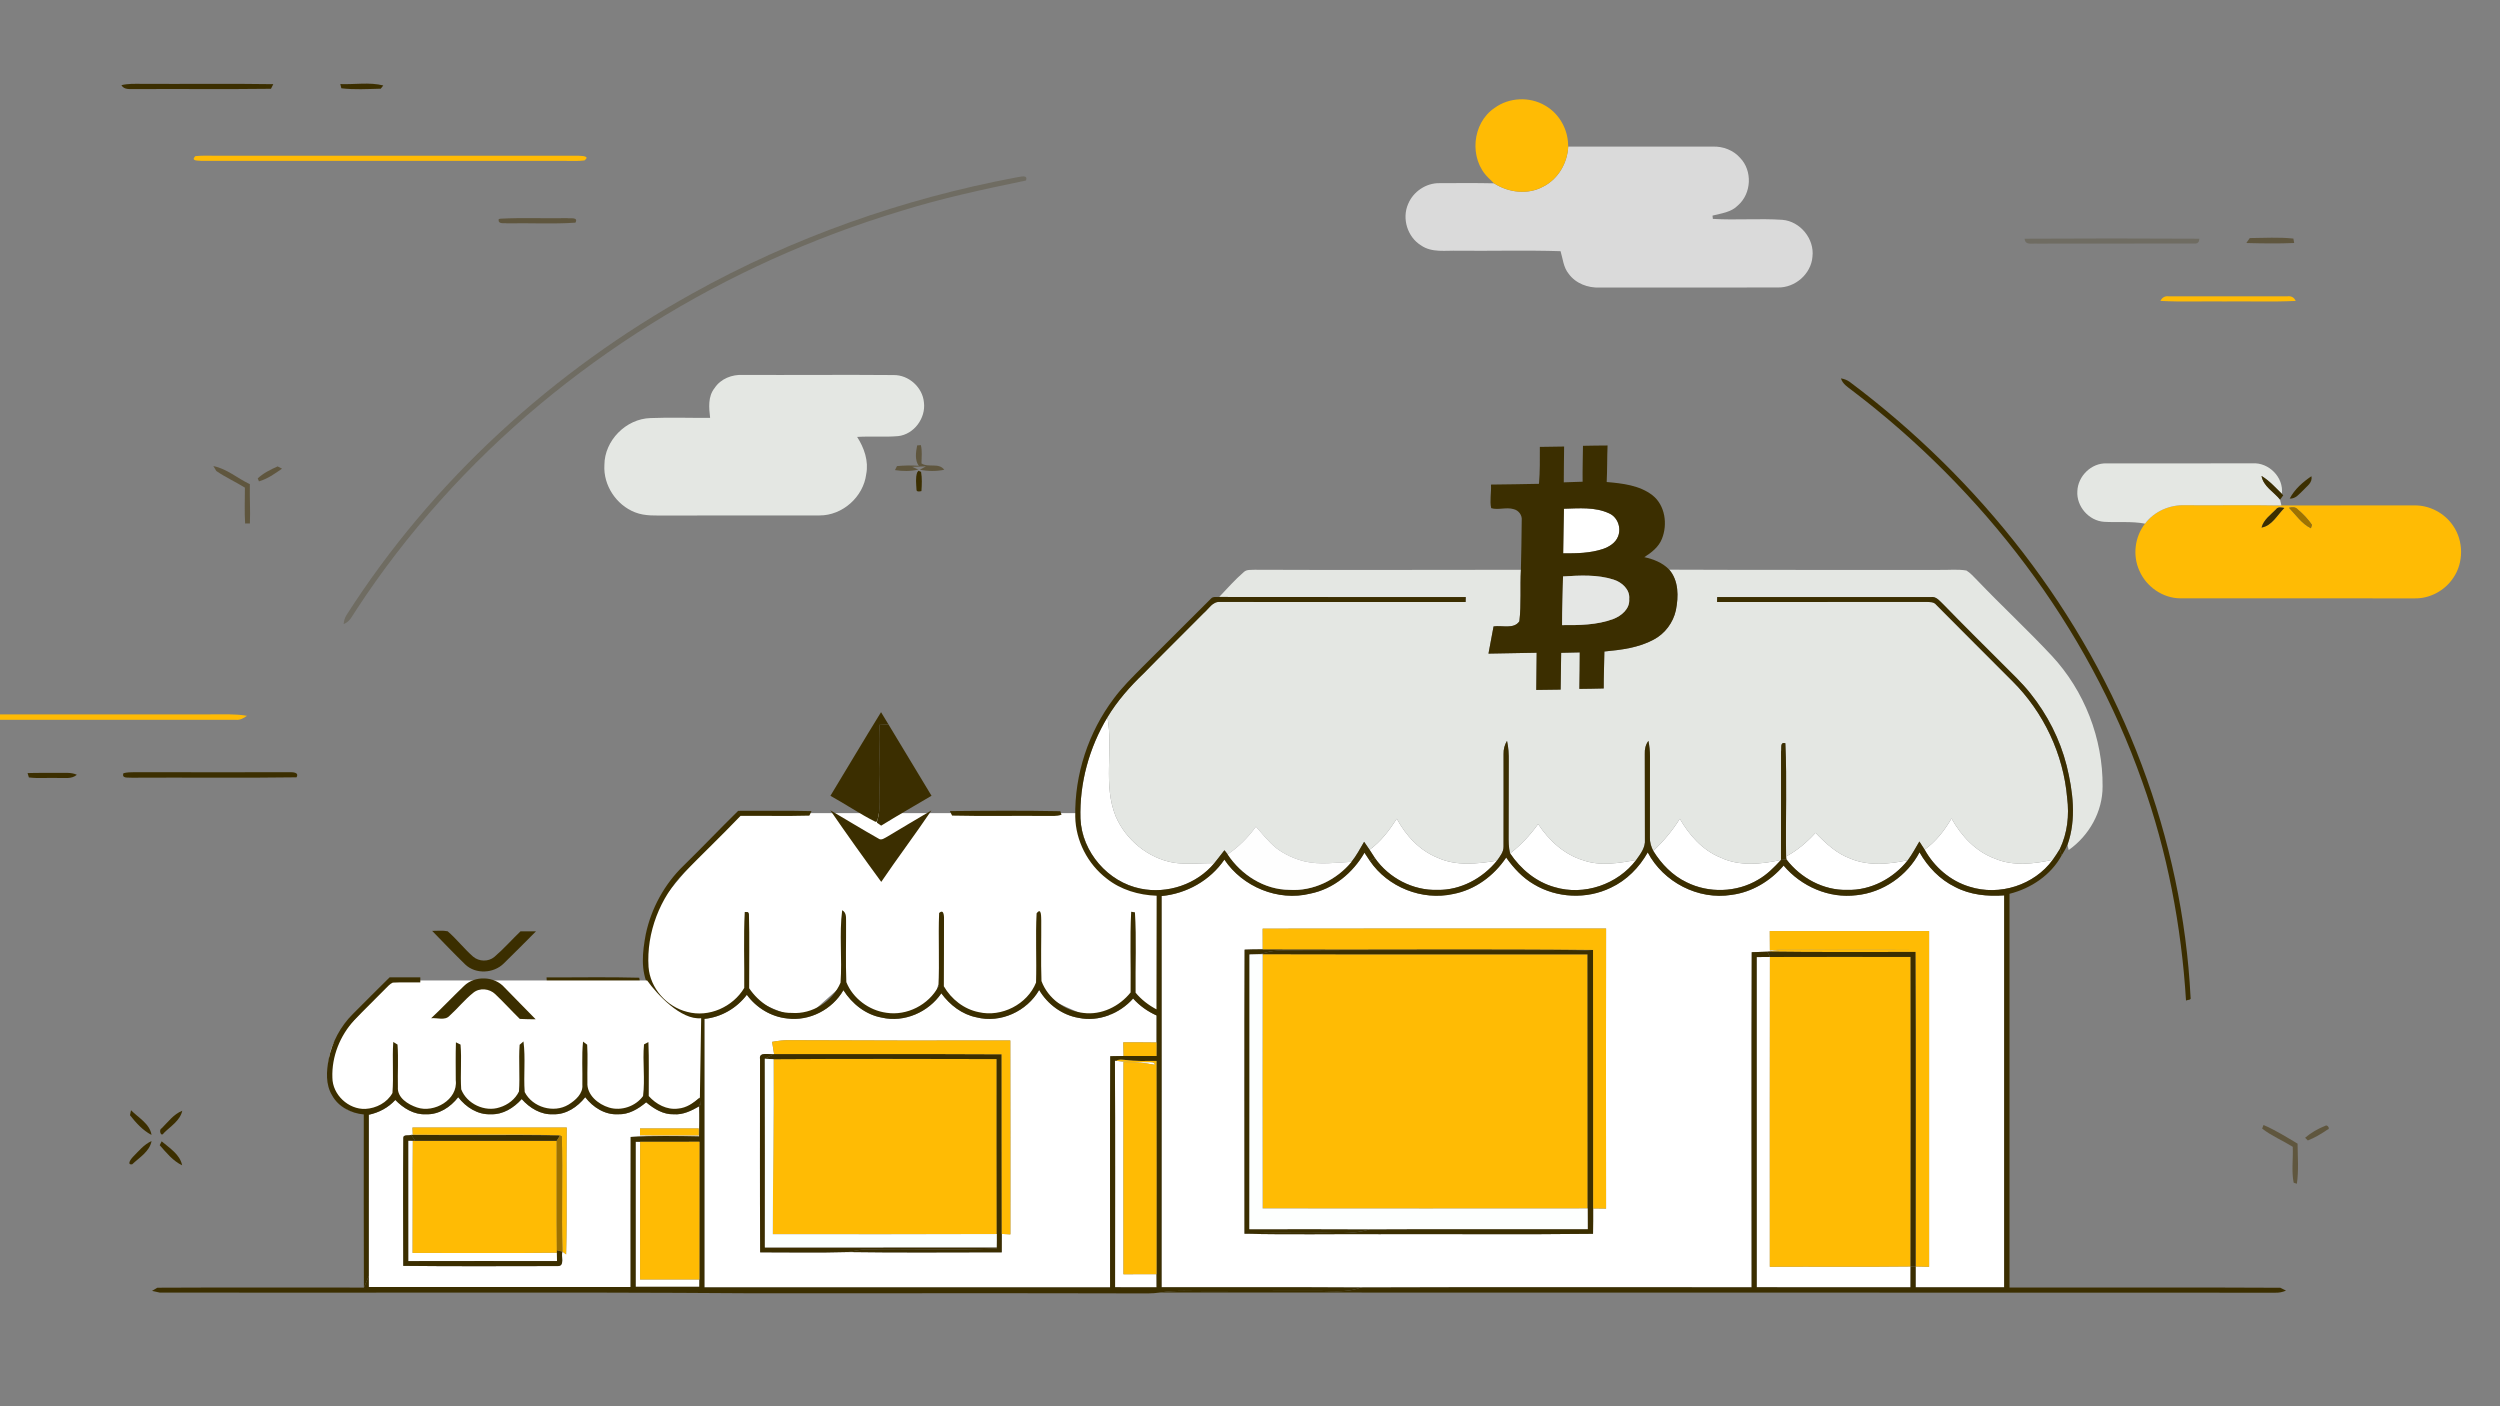
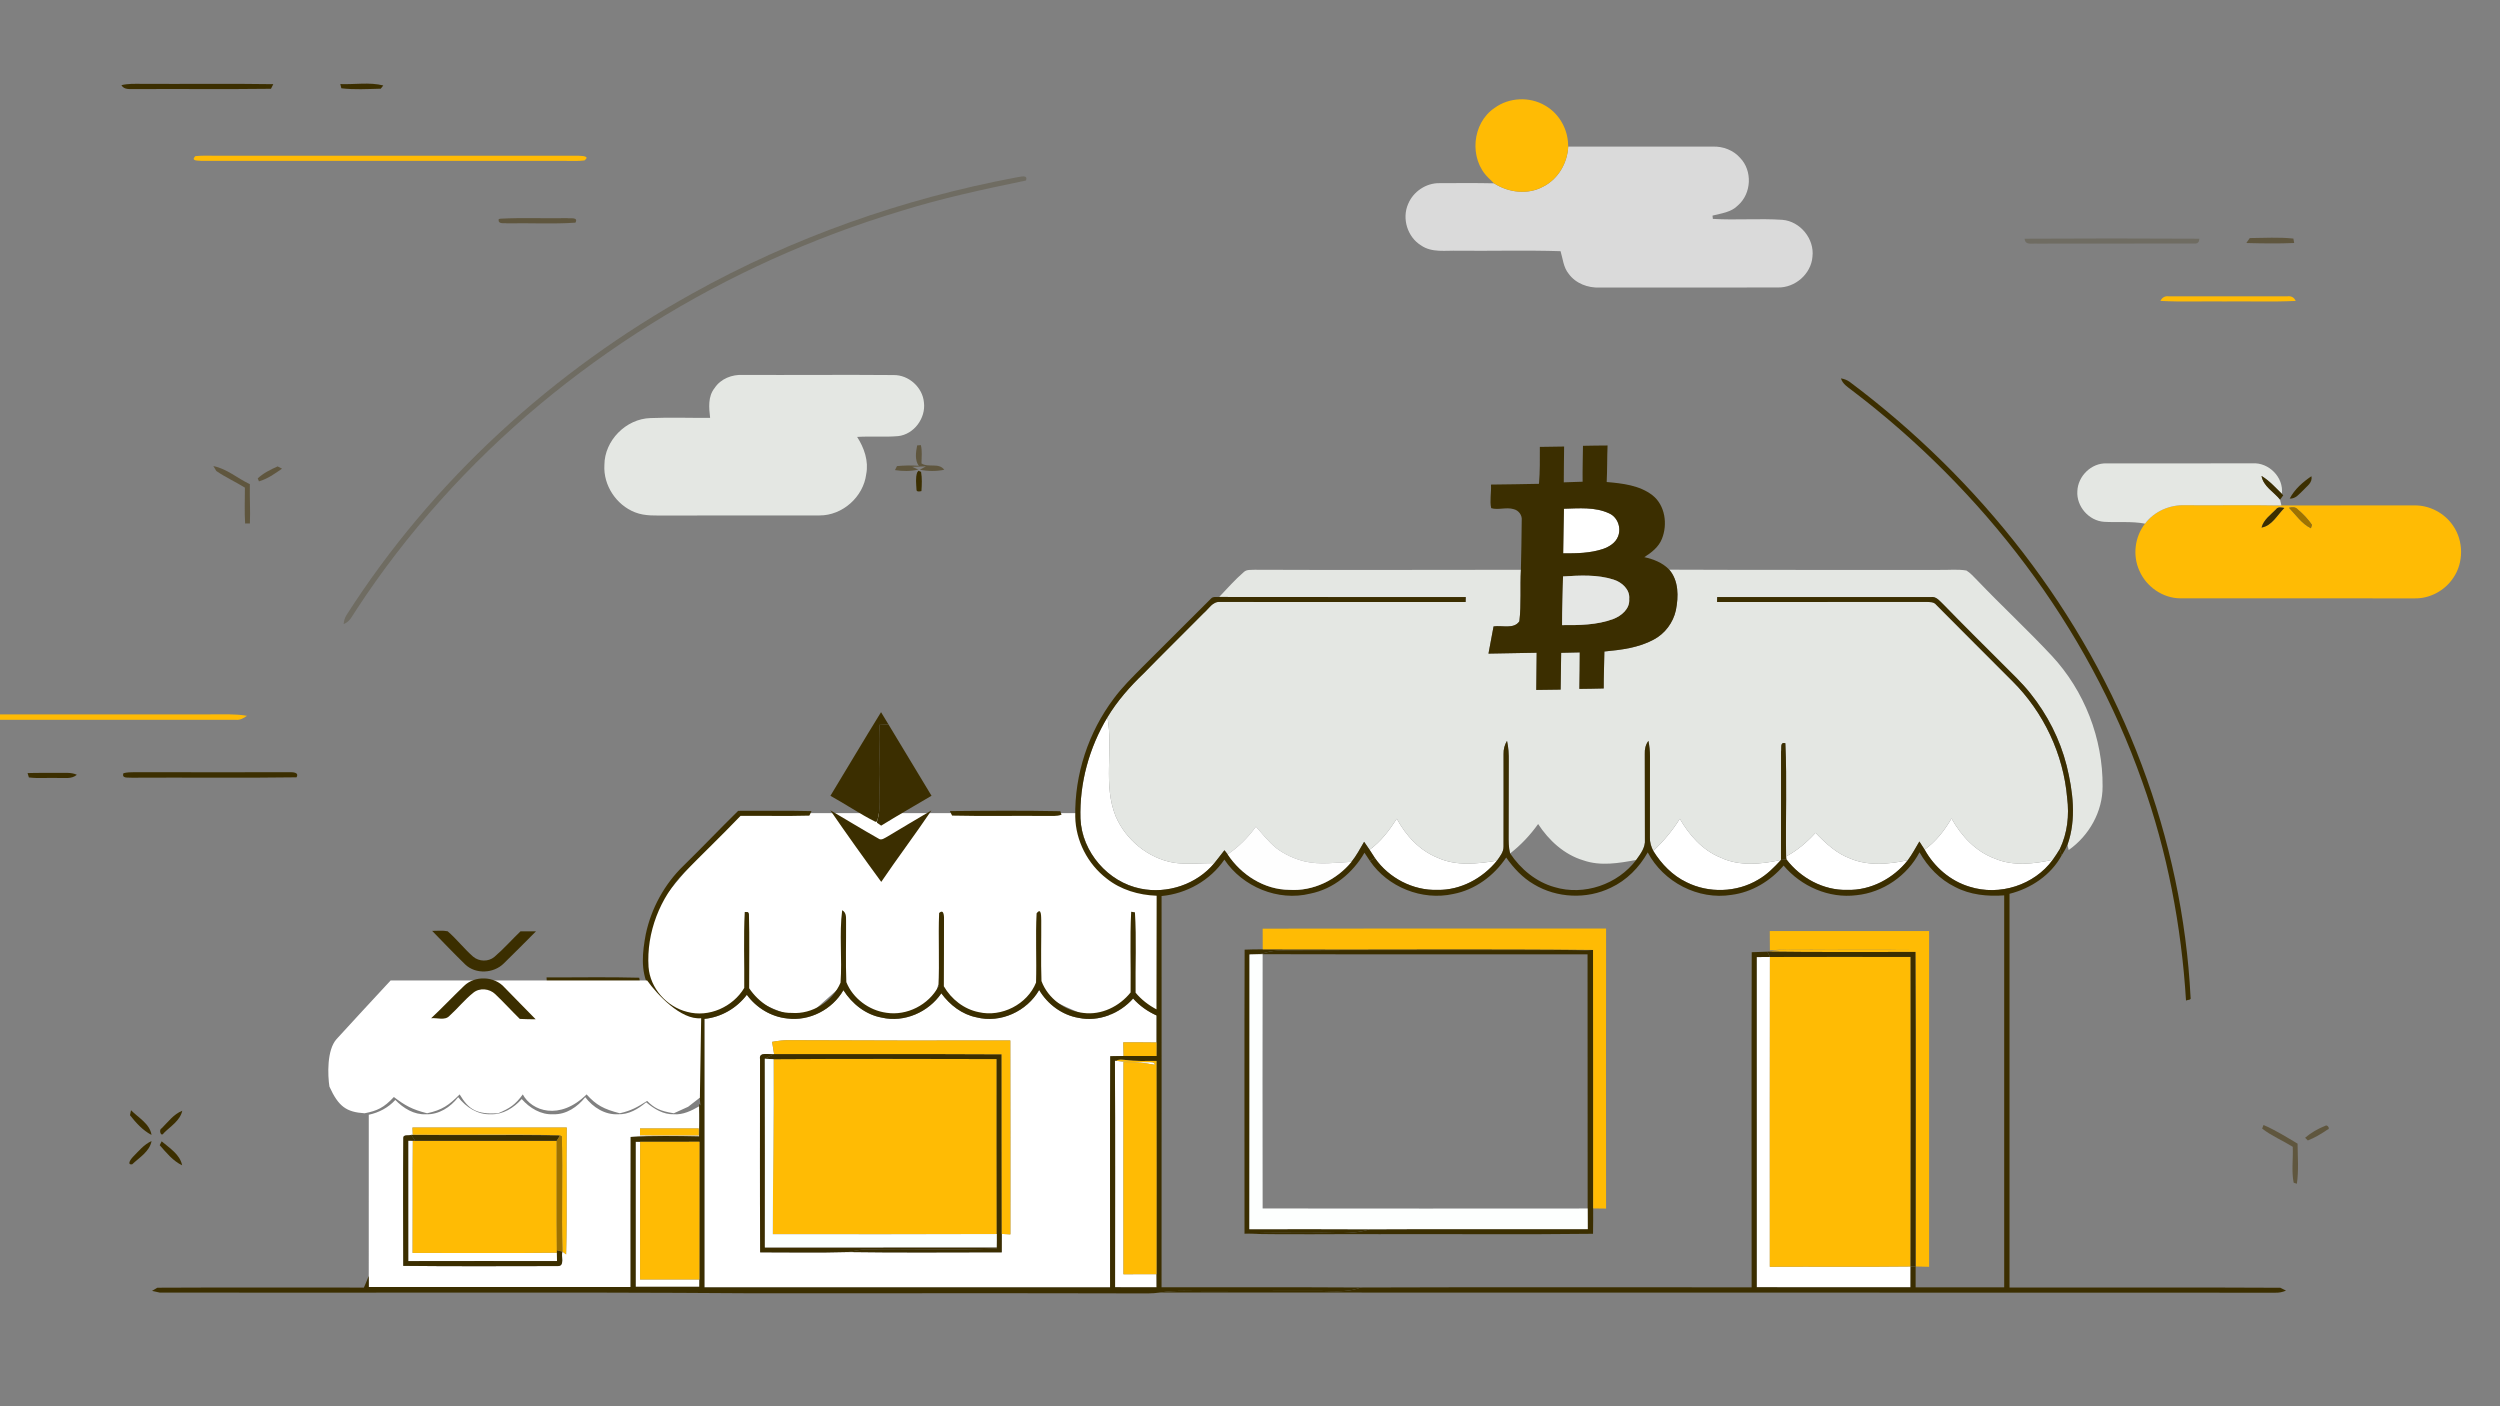
<svg xmlns="http://www.w3.org/2000/svg" width="1920" height="1080" viewBox="0 0 1920 1080" fill="none">
  <rect x="0" y="0" width="1920" height="1080" fill="#808080" stroke="none" />
  <g clip-path="url(#clip0_2738_611)">
    <path d="M1204.39 112.565C1241.46 112.636 1278.52 112.583 1315.61 112.583C1323.36 112.352 1331.22 115.354 1336.39 121.216C1346.06 131.199 1345.17 148.678 1334.72 157.755C1329.56 163.066 1321.97 163.83 1315.2 165.588C1315.27 166.21 1315.41 167.471 1315.48 168.11C1333.24 169.176 1351.09 167.631 1368.85 168.821C1382.6 169.958 1393.65 183.529 1391.96 197.224C1390.92 210.405 1378.63 221.062 1365.48 220.778C1319.84 220.92 1274.19 220.778 1228.53 220.849C1219.52 221.205 1210.12 217.723 1204.73 210.245C1200.69 205.324 1200.28 198.77 1198.51 192.908C1172.36 192.073 1146.13 192.801 1119.95 192.57C1110.4 192.233 1099.75 194.293 1091.4 188.485C1080.92 182.072 1076.52 167.826 1081.46 156.618C1085.39 147.114 1095.25 140.471 1105.6 140.666C1119.52 140.631 1133.46 140.471 1147.38 140.791C1158.47 147.914 1173.28 149.814 1185.12 143.349C1196.62 137.593 1203.79 125.248 1204.39 112.565Z" fill="#DADADA" />
    <path d="M1201.1 390.701C1212.62 390.416 1224.87 389.209 1235.64 394.182C1242.33 397.024 1245.32 405.338 1242.68 411.963C1240.8 416.901 1235.98 419.886 1231.2 421.573C1221.35 424.877 1210.81 425.037 1200.52 424.966C1200.78 413.544 1200.78 402.122 1201.1 390.701Z" fill="white" />
    <path d="M850.507 550.889C855.058 576.059 846.969 602.846 856.907 627.075C864.783 645.193 881.903 659.209 901.476 662.584C911.805 664.058 922.258 662.814 932.64 662.85C919.183 679.121 896.623 686.724 876 682.478C850.863 677.469 830.916 654.324 829.796 628.709C828.978 601.496 836.463 574.176 850.507 550.889Z" fill="white" />
    <path d="M1051.84 652.618C1060.52 646.33 1066.99 637.733 1072.73 628.798C1079.73 641.783 1090.24 653.24 1104.18 658.782C1118.52 665.319 1134.63 663.472 1149.69 660.985C1138.63 674.591 1121.69 683.775 1103.93 683.437C1085.17 684.006 1066.63 674.325 1055.96 658.995C1054.52 656.899 1053.19 654.732 1051.84 652.618Z" fill="white" />
    <path d="M1269.76 653.56C1277.49 646.153 1284.45 637.946 1290.1 628.833C1297.39 641.481 1307.56 653.009 1321.37 658.605C1335.93 665.479 1352.53 663.791 1367.79 660.434C1362.49 666.172 1356.94 671.838 1350.08 675.693C1333.67 685.445 1312.29 686.084 1295.25 677.558C1284.5 672.424 1275.98 663.578 1269.76 653.56Z" fill="white" />
    <path d="M1478.12 652.512C1486.85 646.312 1493.41 637.768 1498.76 628.585C1506.28 642.102 1517.44 654.11 1532.29 659.493C1546.38 665.425 1561.99 663.507 1576.5 660.327C1562.29 679.796 1535.59 688.304 1512.66 681.004C1497.89 676.616 1485.55 665.887 1478.12 652.512Z" fill="white" />
-     <path d="M1159.8 655.425C1168.04 648.995 1175.24 641.356 1181.28 632.848C1189.56 645.495 1201.33 656.366 1216.09 660.772C1229.24 665.354 1243.29 662.903 1256.6 660.434C1242.38 679.281 1216.53 688.127 1193.83 681.288C1179.68 677.327 1167.89 667.486 1159.8 655.425Z" fill="white" />
    <path d="M1394.33 639.598C1402.15 647.751 1410.68 655.727 1421.55 659.582C1435.45 665.248 1450.88 663.703 1465.21 660.63C1454.13 674.663 1436.73 683.953 1418.65 683.438C1400.41 683.899 1382.84 674.307 1371.93 659.955C1371.88 659.404 1371.79 658.303 1371.73 657.752C1380.34 653.151 1387.8 646.81 1394.33 639.598Z" fill="white" />
-     <path d="M1047.91 654.874C1049.28 656.97 1050.63 659.084 1052.07 661.162C1065.83 681.377 1092.2 691.91 1116.12 686.581C1132.85 683.384 1147.38 672.637 1156.75 658.587C1162.45 666.705 1169.39 674.147 1178.04 679.174C1195.68 689.779 1218.6 690.791 1237.1 681.768C1249.23 676.137 1258.95 666.225 1265.46 654.643C1277.48 677.469 1304.21 691.395 1329.83 687.256C1345.48 685.249 1359.66 676.634 1369.83 664.768C1383.36 680.826 1404.73 690.17 1425.76 687.523C1446.1 685.462 1464.73 672.602 1474.19 654.572C1480.55 665.799 1489.85 675.515 1501.55 681.217C1513.08 687.292 1526.38 688.589 1539.22 687.647C1539.15 787.991 1539.15 888.318 1539.22 988.662C1516.55 988.644 1493.87 988.626 1471.2 988.662C1471.2 983.315 1471.2 977.986 1471.2 972.657C1474.61 972.728 1478.08 972.817 1481.55 972.906C1481.51 886.968 1481.53 801.012 1481.55 715.074C1440.75 715.074 1399.96 715.056 1359.18 715.074C1359.2 720.012 1359.22 724.932 1359.27 729.87C1366.61 729.337 1373.97 728.858 1381.35 729C1410.36 729.337 1439.38 728.876 1468.39 729.178C1444.12 729.302 1419.86 729.266 1395.59 729.266C1383.16 729.355 1370.6 728.272 1358.35 730.829L1357.42 730.883C1353.39 731.06 1349.35 731.131 1345.33 731.291C1345.08 817.087 1345.24 902.866 1345.26 988.662C1245.17 988.715 1145.08 988.431 1045.01 988.804C994.027 988.449 943.058 988.768 892.071 988.644C892.053 888.478 892.178 788.329 892.089 688.162C911.307 686.333 929.404 676.208 940.32 660.185C954.347 681.11 981.582 692.443 1006.22 686.315C1024.04 682.78 1039.02 670.435 1047.91 654.874ZM969.724 713.208C969.707 718.502 969.689 723.795 969.778 729.089C965.138 729.071 960.498 729.142 955.876 729.337C955.627 802.06 955.787 874.782 955.787 947.504C990.347 948.322 1024.94 947.629 1059.5 947.842C1114.15 947.647 1168.82 948.215 1223.45 947.558C1223.59 941.056 1223.54 934.573 1223.56 928.072C1226.84 928.107 1230.13 928.143 1233.46 928.196C1233.4 856.504 1233.35 784.812 1233.48 713.12C1145.56 713.084 1057.64 713.049 969.724 713.208Z" fill="white" />
-     <path d="M1349.12 735.022C1352.48 734.986 1355.88 734.968 1359.29 734.968C1359.13 814.263 1359.24 893.575 1359.22 972.888C1395.25 972.675 1431.29 973.101 1467.33 972.657C1467.27 977.986 1467.25 983.315 1467.29 988.662C1427.89 988.608 1388.52 988.662 1349.14 988.644C1349.07 904.091 1349.12 819.556 1349.12 735.022Z" fill="white" />
+     <path d="M1349.12 735.022C1352.48 734.986 1355.88 734.968 1359.29 734.968C1359.13 814.263 1359.24 893.575 1359.22 972.888C1395.25 972.675 1431.29 973.101 1467.33 972.657C1467.27 977.986 1467.25 983.315 1467.29 988.662C1427.89 988.608 1388.52 988.662 1349.14 988.644C1349.07 904.091 1349.12 819.556 1349.12 735.022" fill="white" />
    <path d="M647.733 760.458C654.382 770.903 664.835 779.305 677.244 781.526C694.471 785.54 713.102 777.333 722.933 762.874C729.511 771.827 738.862 779.128 749.955 781.312C768.391 786.073 788.729 776.658 798.08 760.299C804.551 771.312 815.698 779.589 828.409 781.721C843.769 784.954 859.982 778.435 870.24 766.853C875.235 772.466 881.422 776.818 888.266 779.891C888.213 786.801 888.213 793.711 888.249 800.621C879.733 800.514 871.2 800.497 862.684 800.532C862.738 803.996 862.826 807.495 862.915 810.977C859.484 811.012 856.089 811.066 852.693 811.172C852.32 870.341 852.604 929.528 852.551 988.715C748.693 988.679 644.835 988.662 540.978 988.697C540.995 919.972 540.995 851.228 540.978 782.503C553.92 781.206 565.778 774.296 573.582 763.993C580.853 773.976 592.266 780.939 604.622 782.183C621.689 784.421 639.253 775.326 647.733 760.458ZM592.978 800.141C593.458 803.268 593.973 806.394 594.489 809.538C590.951 810.178 582.578 807.353 583.715 813.517C583.715 862.934 583.502 912.369 583.822 961.786C606.293 961.751 628.818 962.23 651.271 961.573C690.595 962.159 729.973 961.768 769.315 961.768C769.369 957.043 769.386 952.354 769.351 947.647C771.555 947.753 773.76 947.86 775.982 948.002C775.946 898.372 776.071 848.724 775.911 799.093C719.378 799.182 662.844 799.129 606.311 798.862C601.831 798.756 597.369 799.378 592.978 800.141Z" fill="white" />
    <path d="M857.351 814.689C865.511 815.915 873.813 815.755 882.062 815.737C883.502 815.844 887.164 815.293 886.827 817.745C878.933 816.217 870.88 815.631 862.844 815.666C862.756 869.986 862.791 924.306 862.809 978.626C871.289 978.59 879.751 978.59 888.231 978.572C888.213 981.93 888.231 985.287 888.267 988.662C877.635 988.644 867.004 988.644 856.373 988.644C856.355 930.594 856.569 872.562 856.267 814.53L857.351 814.689Z" fill="white" />
    <path d="M327.129 855.758C337.085 856.149 346.009 850.269 351.894 842.631C357.849 850.322 366.845 856.22 376.907 855.74C386.276 856.149 394.631 850.802 400.676 844.07C406.774 850.962 415.36 856.255 424.871 855.758C434.791 856.095 443.52 850.162 449.458 842.649C455.414 850.429 464.551 856.291 474.667 855.758C482.88 856.078 490.187 851.672 496.249 846.557C502.223 851.548 509.298 856.007 517.405 855.758C524.48 856.309 531.022 853.058 536.978 849.63C537.209 857.339 537.067 865.066 536.925 872.793C519.414 872.42 501.867 872.135 484.374 873.184C484.196 911.587 484.374 950.009 484.303 988.431C417.263 988.378 350.24 988.378 283.2 988.431C283.2 985.607 283.183 982.764 283.2 979.958C283.271 938.676 283.254 897.395 283.218 856.131C291.022 854.479 298.205 850.695 303.591 844.762C309.76 851.122 317.956 856.22 327.129 855.758ZM316.783 865.972C316.836 867.322 316.96 870.039 317.014 871.407C354.24 871.887 391.52 870.821 428.729 871.905C391.094 871.389 353.44 872.029 315.805 871.585C313.991 872.455 309.582 871.052 309.778 873.912C309.511 906.649 309.6 939.422 309.725 972.178C349.369 972.639 389.031 972.355 428.676 972.337C433.903 972.142 430.702 964.486 431.947 961.235C432.658 961.768 434.08 962.834 434.791 963.367C435.645 930.914 434.774 898.425 435.254 865.972C395.751 865.918 356.267 865.936 316.783 865.972ZM491.52 866.682C491.52 867.979 491.538 870.572 491.538 871.869C506.596 872.135 521.636 871.94 536.694 872.011C536.694 870.679 536.676 867.997 536.658 866.664C521.618 866.718 506.56 866.682 491.52 866.682Z" fill="white" />
    <path d="M313.511 876.008C314.4 876.026 316.178 876.061 317.049 876.079C316.818 904.802 317.085 933.525 316.889 962.248C353.831 962.212 390.774 962.55 427.698 962.088C427.734 964.22 427.751 966.369 427.787 968.518C389.707 968.429 351.609 968.465 313.529 968.536C313.493 937.681 313.511 906.845 313.511 876.008Z" fill="white" />
    <path d="M488.16 876.825C489.031 876.825 490.756 876.86 491.627 876.878C491.52 912.12 491.627 947.362 491.574 982.622C506.774 982.587 521.973 982.605 537.156 982.622C537.156 984.026 537.12 986.85 537.102 988.253C520.782 988.253 504.48 988.235 488.178 988.253C488.178 951.11 488.231 913.968 488.16 876.825Z" fill="white" />
    <path d="M93.227 65.404C98.222 64.178 103.378 64.374 108.48 64.391C142.275 64.605 176.089 64.107 209.884 64.64C209.44 65.528 208.551 67.305 208.107 68.193C173.155 68.655 138.151 68.193 103.182 68.424C99.68 68.264 95.413 69.152 93.227 65.404Z" fill="#3B2E00" />
    <path d="M197.938 367.413C202.293 363.31 207.822 360.61 213.226 358.194C214.062 358.62 215.751 359.509 216.586 359.935C211.075 363.79 205.422 367.822 198.88 369.687L197.938 367.413Z" fill="#5F563E" />
    <path d="M1737.32 866.753C1737.58 866.078 1738.12 864.711 1738.36 864.018C1747.52 867.89 1756 873.255 1764.53 878.317C1764.66 888.549 1765.48 898.976 1764 909.136L1761.53 908.319C1759.75 899.331 1761.24 889.881 1760.82 880.733C1753.08 875.901 1744.5 872.367 1737.32 866.753Z" fill="#5F563E" />
    <path d="M261.352 64.569C272.285 65.013 283.734 62.935 294.365 65.635C293.885 66.257 292.907 67.5 292.427 68.122C282.383 68.353 272.125 69.01 262.152 67.802C261.956 67.003 261.547 65.386 261.352 64.569Z" fill="#3B2E00" />
    <path d="M1147.84 82.901C1158.92 74.747 1174.77 74.037 1186.6 81.036C1196.55 86.649 1203.16 97.395 1204.16 108.728C1204.23 109.688 1204.34 111.606 1204.39 112.565C1203.79 125.248 1196.62 137.593 1185.12 143.349C1173.28 149.815 1158.47 147.914 1147.38 140.791C1145.88 139.405 1144.43 137.984 1143.04 136.528C1128.05 121.926 1130.44 94.553 1147.84 82.901Z" fill="#FFBB04" />
    <path d="M149.991 119.919C155.698 119.262 161.458 119.688 167.182 119.617C259.644 119.617 352.089 119.599 444.551 119.617C447.129 119.813 453.351 119.741 448.906 123.223C443.875 123.898 438.791 123.489 433.742 123.561C340.675 123.525 247.591 123.596 154.506 123.525C151.875 123.276 146.329 123.756 149.991 119.919Z" fill="#FFBB04" />
    <path d="M1647.4 402.158C1654.52 392.637 1666.56 387.503 1678.35 388.001C1702.95 388.214 1727.54 387.716 1752.12 388.196C1786.2 388.125 1820.28 388.09 1854.36 388.143C1866.01 388.018 1877.46 394.076 1883.96 403.739C1892.07 415.391 1892.2 432.018 1884.16 443.742C1877.67 453.6 1866.04 459.87 1854.2 459.551C1794.31 459.497 1734.4 459.568 1674.51 459.515C1661 459.462 1648.27 450.545 1643 438.217C1637.74 426.582 1639.48 412.194 1647.4 402.158ZM1747.98 391.198C1743.86 395.408 1738.42 399.174 1736.87 405.16C1744.84 403.863 1749.01 395.372 1754.4 390.115C1752.12 389.795 1749.53 388.942 1747.98 391.198ZM1757.97 389.972C1763.22 395.515 1767.77 402.229 1774.77 405.728L1775.61 403.099C1772.62 398.623 1768.8 394.733 1764.73 391.251C1762.99 389.191 1760.3 389.404 1757.97 389.972Z" fill="#FFBB04" />
-     <path d="M969.707 732.819C1052.89 733.05 1136.05 732.801 1219.24 732.926C1219.34 797.992 1219.24 863.059 1219.32 928.125C1136.12 928.232 1052.92 928.178 969.707 928.107C969.565 863.005 969.618 797.921 969.707 732.819Z" fill="#FFBB04" />
    <path d="M1359.29 734.968C1395.31 734.862 1431.32 734.862 1467.36 734.933C1467.41 814.174 1467.48 893.416 1467.32 972.657C1431.29 973.101 1395.25 972.675 1359.22 972.888C1359.24 893.576 1359.13 814.263 1359.29 734.968Z" fill="#FFBB04" />
    <path d="M594.133 813.464C651.235 813.109 708.337 813.215 765.44 813.375C765.475 858.174 765.351 902.955 765.511 947.736C708.177 947.984 650.862 947.895 593.529 947.86C593.511 903.061 594.506 858.263 594.133 813.464Z" fill="#FFBB04" />
    <path d="M317.049 876.079L318.791 876.115C355.04 876.168 391.306 876.15 427.555 876.115C427.644 904.127 427.395 932.157 427.68 960.188L427.698 962.088C390.773 962.55 353.831 962.213 316.889 962.248C317.084 933.525 316.818 904.802 317.049 876.079Z" fill="#FFBB04" />
    <path d="M531.52 225.521C608.906 182.339 693.564 152.55 780.622 136.243C782.969 136.066 789.937 133.579 787.911 138.641C755.715 145.32 723.449 152.195 692 162.018C557.12 202.678 432.444 279.024 338.346 384.199C314.649 410.631 292.889 438.803 273.511 468.556C270.773 472.482 268.817 477.491 263.946 479.285C264.106 476.763 264.835 474.436 266.151 472.322C331.911 369.403 424.853 284.708 531.52 225.521Z" fill="#3B2E00" fill-opacity="0.235" />
    <path d="M1554.93 183.334C1599.63 183.067 1644.35 183.067 1689.07 183.334C1688.99 186.034 1687.77 187.259 1685.35 187.01C1645.07 187.188 1604.78 186.975 1564.5 187.117C1560.91 186.744 1555.2 188.645 1554.93 183.334Z" fill="#3B2E00" fill-opacity="0.235" />
    <path d="M384.533 167.933C401.511 167.045 418.578 167.862 435.609 167.524C437.849 168.004 444.373 166.423 441.938 171.006C424.462 172.214 406.844 171.166 389.333 171.539C387.04 171.041 382.187 172.551 383.04 168.235L384.533 167.933Z" fill="#5F563E" />
    <path d="M1725.16 186.637C1725.81 185.678 1727.15 183.778 1727.82 182.836C1738.95 182.747 1750.26 182.019 1761.32 183.227C1761.48 184.08 1761.76 185.767 1761.92 186.62C1749.67 187.17 1737.39 186.975 1725.16 186.637Z" fill="#5F563E" />
    <path d="M1659.2 231.099C1660.48 228.47 1662.77 227.102 1665.72 227.599C1695.98 227.617 1726.24 227.635 1756.52 227.599C1759.47 227.12 1761.87 228.274 1763.11 231.116C1744.89 231.969 1726.65 231.276 1708.43 231.507C1692.02 231.276 1675.59 231.987 1659.2 231.099Z" fill="#FFBB04" />
    <path d="M1359.18 715.074C1399.96 715.056 1440.75 715.074 1481.55 715.074C1481.53 801.012 1481.51 886.968 1481.55 972.906C1478.08 972.817 1474.61 972.728 1471.2 972.657C1471.18 892.137 1471.47 811.616 1471.06 731.096C1433.48 730.989 1395.91 731.398 1358.35 730.829C1370.6 728.272 1383.16 729.355 1395.59 729.266C1419.86 729.266 1444.12 729.302 1468.39 729.178C1439.38 728.876 1410.36 729.337 1381.35 729C1373.97 728.858 1366.61 729.337 1359.27 729.87C1359.22 724.932 1359.2 720.012 1359.18 715.074Z" fill="#FFBB04" />
    <path d="M548.835 297.995C553.528 290.836 562.222 287.514 570.577 287.941C609.155 288.118 647.733 287.71 686.311 288.047C697.92 287.87 708.604 297.533 709.582 309.097C711.111 321.087 701.973 333.61 689.76 334.942C679.288 335.83 668.764 334.907 658.275 335.546C663.697 343.984 667.253 354.091 665.244 364.198C663.093 381.57 647.022 395.941 629.44 395.852C590.293 395.959 551.146 395.799 512 395.923C503.875 395.852 495.431 396.527 487.715 393.472C473.28 387.859 463.235 372.653 464.177 357.128C464.213 338.335 480.8 321.584 499.573 321.087C514.826 320.447 530.097 321.051 545.368 320.927C544.48 313.182 543.573 304.514 548.835 297.995Z" fill="#E4E7E3" />
    <path d="M1595.41 377.183C1595.82 365.726 1606.13 355.476 1617.76 355.885C1655.11 355.867 1692.5 355.938 1729.87 355.832C1742.45 355.014 1754.01 366.596 1752.48 379.297C1747.54 374.43 1742.86 369.136 1736.85 365.53C1738.27 373.666 1746.33 377.716 1751.09 383.737C1751.36 384.857 1751.87 387.095 1752.12 388.196C1727.54 387.716 1702.95 388.214 1678.35 388.001C1666.56 387.503 1654.52 392.637 1647.39 402.158C1637.01 400.204 1626.45 401.376 1616 400.755C1604.25 400.026 1594.58 388.889 1595.41 377.183Z" fill="#E4E7E3" />
    <path d="M955.324 439.265C957.51 437.205 960.764 437.809 963.519 437.578C1031.7 437.88 1099.87 437.613 1168.03 437.595C1167.32 450.758 1168.43 464.045 1166.88 477.136C1162.65 483.46 1153.44 480.049 1147.06 481.097C1145.76 488.043 1144.41 494.988 1143.15 501.969C1155.48 501.72 1167.82 501.525 1180.16 501.294C1180 510.815 1180.02 520.336 1179.86 529.857C1186.1 529.822 1192.32 529.733 1198.56 529.609C1198.81 520.194 1198.75 510.762 1198.97 501.347C1203.71 501.259 1208.48 501.134 1213.26 501.028C1213.26 510.371 1213.1 519.714 1212.96 529.058C1219.18 529.022 1225.4 528.863 1231.64 528.72C1231.59 519.253 1232.09 509.803 1232.16 500.353C1245.1 499.109 1258.47 497.493 1270.08 491.187C1278.72 486.622 1284.99 478.166 1287.07 468.663C1289.15 458.218 1289.33 446.033 1281.99 437.507C1351.25 437.809 1420.53 437.631 1489.79 437.684C1496.59 437.826 1503.48 437.009 1510.22 438.164C1513.37 440.1 1515.82 442.96 1518.42 445.571C1537.23 465.253 1557.23 483.78 1575.8 503.674C1600.83 530.568 1615.11 567.231 1614.79 603.947C1614.88 623.291 1604.46 641.765 1588.76 652.814C1588.51 651.819 1588.05 649.865 1587.8 648.87C1594.81 629.171 1592.05 607.713 1587.16 587.872C1582.03 567.728 1572.35 548.811 1559.38 532.593C1552.87 524.351 1545.15 517.192 1537.78 509.767C1522.7 494.668 1507.52 479.694 1492.67 464.382C1489.85 461.807 1487.23 457.881 1482.88 458.538C1428.19 458.538 1373.49 458.52 1318.81 458.556C1318.77 459.497 1318.72 461.398 1318.7 462.339C1372.18 462.268 1425.65 462.357 1479.13 462.286C1481.88 462.393 1485.19 462.02 1487.09 464.56C1506.51 484.224 1526.15 503.639 1545.63 523.232C1569.49 546.999 1584.75 579.257 1587.57 612.847C1589.28 626.169 1587.77 639.9 1581.92 652.068C1580.19 654.874 1578.43 657.663 1576.5 660.328C1561.99 663.507 1546.38 665.426 1532.28 659.493C1517.44 654.111 1506.27 642.103 1498.75 628.585C1493.4 637.768 1486.84 646.313 1478.11 652.512C1476.78 650.416 1475.43 648.32 1474.08 646.259C1471.22 651.109 1468.55 656.1 1465.21 660.63C1450.88 663.703 1435.45 665.248 1421.55 659.582C1410.68 655.727 1402.15 647.751 1394.33 639.598C1387.8 646.81 1380.34 653.151 1371.73 657.752C1371.25 628.78 1372.48 599.738 1371.15 570.801C1366.72 569.629 1368.48 574.851 1367.84 577.107C1367.75 604.871 1367.93 632.653 1367.79 660.434C1352.53 663.791 1335.93 665.479 1321.37 658.605C1307.55 653.009 1297.39 641.481 1290.1 628.834C1284.44 637.946 1277.49 646.153 1269.76 653.56C1268.05 650.309 1266.95 646.721 1267.13 643.044C1267.15 622.332 1267.15 601.62 1267.18 580.909C1267.18 576.894 1266.75 572.88 1265.99 568.954C1263.8 571.903 1263.02 575.438 1263.2 579.043C1263.29 600.981 1263.23 622.918 1263.29 644.874C1263.8 650.878 1259.89 655.834 1256.6 660.434C1243.29 662.903 1229.24 665.355 1216.09 660.772C1201.33 656.366 1189.56 645.495 1181.28 632.848C1175.23 641.357 1168.03 648.995 1159.8 655.425C1158.52 650.807 1158.59 645.993 1158.61 641.25C1158.75 622.332 1158.58 603.415 1158.72 584.479C1158.77 579.274 1158.56 574.052 1157.39 568.972C1155.52 572.009 1154.63 575.491 1154.74 579.043C1154.67 602.74 1154.86 626.436 1154.72 650.132C1154.83 654.341 1151.98 657.734 1149.69 660.985C1134.63 663.472 1118.52 665.319 1104.18 658.782C1090.24 653.24 1079.73 641.783 1072.73 628.798C1066.99 637.733 1060.51 646.33 1051.84 652.618C1050.49 650.522 1049.07 648.497 1047.64 646.49C1044.59 651.73 1041.76 657.13 1037.94 661.873C1025.97 662.459 1013.78 664.378 1001.95 661.571C994.115 659.599 986.541 656.224 980.106 651.286C974.221 646.508 969.546 640.486 964.55 634.855C958.559 643.133 951.324 650.434 942.844 656.136C942.221 655.354 940.995 653.773 940.373 652.974C937.759 656.242 935.288 659.617 932.639 662.85C922.257 662.814 911.804 664.058 901.475 662.584C881.901 659.209 864.781 645.193 856.906 627.075C846.968 602.846 855.057 576.059 850.506 550.889C858.044 538.295 867.839 527.246 878.417 517.121C893.635 501.525 909.208 486.249 924.532 470.759C928.301 467.615 931.252 461.824 936.87 462.304C999.786 462.34 1062.68 462.268 1125.58 462.357C1125.62 461.398 1125.67 459.515 1125.69 458.556C1062.58 458.432 999.448 458.645 936.319 458.467C942.541 451.966 948.497 445.145 955.324 439.265Z" fill="#E4E7E3" />
    <path d="M1413.85 290.605C1416.21 290.96 1418.42 291.813 1420.41 293.163C1520.41 368.017 1600.91 470.155 1644.85 587.445C1666.29 644.607 1679.31 705.037 1682.36 766.018C1683.06 768.274 1680.05 767.706 1678.86 768.452C1675.32 711.166 1664.53 654.235 1645.17 600.128C1603.09 480.724 1522.93 376.241 1422.4 299.86C1419.06 297.266 1415.13 294.922 1413.85 290.605Z" fill="#3B2E00" />
    <path d="M704.373 342.083C705.084 342.012 706.506 341.888 707.2 341.834C708.408 346.417 707.733 351.231 707.697 355.92C713.137 359.42 720.995 355.068 725.173 360.788C719.004 362.049 712.604 362.013 706.435 360.734L711.128 358.159C707.608 358.301 704.088 358.443 700.586 358.532L705.28 360.628C699.413 362.049 693.262 362.013 687.342 361.036C687.733 360.272 688.515 358.745 688.888 357.963C694.435 357.448 700.071 357.306 705.635 357.75C702.382 353.38 703.395 347.128 704.373 342.083Z" fill="#5F563E" />
    <path d="M1182.6 343.22C1188.8 343.06 1195.02 343.024 1201.24 342.936C1201.23 352.101 1200.92 361.267 1200.98 370.433C1205.8 370.22 1210.61 370.078 1215.45 369.953C1215.32 360.752 1215.64 351.568 1215.72 342.385C1222.01 342.278 1228.3 342.136 1234.61 342.136C1234.19 351.48 1234.42 360.841 1233.94 370.184C1246.08 371.25 1259.15 372.671 1269.12 380.38C1278.9 388.107 1280.84 402.691 1276.36 413.811C1273.9 420.099 1268.36 424.38 1262.83 427.897C1269.87 429.424 1276.92 432.178 1281.99 437.507C1289.33 446.033 1289.16 458.218 1287.08 468.663C1285 478.166 1278.72 486.622 1270.08 491.187C1258.47 497.493 1245.1 499.109 1232.16 500.353C1232.09 509.803 1231.59 519.253 1231.64 528.72C1225.4 528.863 1219.18 529.022 1212.96 529.058C1213.1 519.715 1213.26 510.371 1213.26 501.028C1208.48 501.134 1203.72 501.259 1198.97 501.347C1198.76 510.762 1198.81 520.194 1198.56 529.609C1192.32 529.733 1186.1 529.822 1179.86 529.857C1180.02 520.336 1180 510.815 1180.16 501.294C1167.82 501.525 1155.48 501.72 1143.15 501.969C1144.41 494.988 1145.76 488.043 1147.06 481.097C1153.44 480.049 1162.65 483.46 1166.88 477.136C1168.43 464.045 1167.32 450.758 1168.04 437.595C1168.43 424.948 1168.5 412.301 1168.68 399.636C1169.16 395.692 1166.28 391.873 1162.44 391.02C1156.85 389.297 1150.47 391.909 1145.24 390.257C1143.93 384.643 1145.48 378.124 1145.05 372.156C1157.35 372.085 1169.64 371.765 1181.94 371.57C1182.76 362.138 1182.6 352.67 1182.6 343.22ZM1201.1 390.701C1200.78 402.122 1200.78 413.544 1200.52 424.966C1210.81 425.037 1221.35 424.877 1231.2 421.573C1235.98 419.886 1240.8 416.901 1242.68 411.963C1245.32 405.338 1242.33 397.024 1235.64 394.182C1224.87 389.209 1212.62 390.416 1201.1 390.701ZM1200.41 442.711C1200.27 455.181 1199.66 467.633 1199.68 480.085C1212.84 480.174 1226.42 480.049 1238.92 475.413C1245.3 472.98 1251.89 467.526 1251.22 460.013C1251.96 452.801 1245.65 447.188 1239.34 445.18C1226.81 441.13 1213.37 441.894 1200.41 442.711Z" fill="#3B2E00" />
    <path d="M704.337 362.955L705.35 361.534L707.377 362.404C708.248 367.253 707.982 372.245 707.662 377.147C706.31 377.467 703.662 378.036 703.857 375.762C703.644 371.534 703.004 367.04 704.337 362.955Z" fill="#3B2E00" />
    <path d="M99.822 856.486C100.018 855.527 100.427 853.626 100.622 852.667C106.276 858.44 115.076 863.005 116.373 871.62C109.653 868.192 104.444 862.312 99.822 856.486Z" fill="#3B2E00" />
    <path d="M124.089 866.611C129.013 861.726 133.351 855.705 139.982 853.04C138.364 860.625 131.004 864.977 125.831 870.146C123.591 873.858 121.689 867.517 124.089 866.611Z" fill="#3B2E00" />
    <path d="M101.884 888.709C106.346 884.197 110.488 879.01 116.391 876.328C114.951 884.321 107.04 888.957 101.511 894.197C97.031 894.766 100.693 889.97 101.884 888.709Z" fill="#3B2E00" />
    <path d="M122.648 879.507C123.022 878.761 123.786 877.287 124.16 876.541C130.168 881.657 138.328 886.701 139.857 894.943C132.764 891.604 127.751 885.227 122.648 879.507Z" fill="#3B2E00" />
    <path d="M1736.85 365.53C1742.86 369.136 1747.54 374.43 1752.48 379.297L1753.55 380.363C1752.94 381.215 1751.72 382.885 1751.09 383.738C1746.33 377.716 1738.28 373.666 1736.85 365.53Z" fill="#3B2E00" />
    <path d="M1758.49 382.92C1762.22 375.762 1768.55 370.22 1775.16 365.743C1776.25 370.682 1771.64 373.364 1768.87 376.508C1765.87 379.261 1763.13 383.205 1758.49 382.92Z" fill="#3B2E00" />
    <path d="M1367.84 577.107C1368.48 574.851 1366.72 569.629 1371.15 570.801C1372.48 599.738 1371.25 628.78 1371.73 657.752C1371.79 658.303 1371.88 659.404 1371.93 659.955C1370.9 660.079 1368.82 660.31 1367.79 660.434C1367.93 632.653 1367.75 604.871 1367.84 577.107Z" fill="#3B2E00" />
    <path d="M1747.98 391.198C1749.53 388.942 1752.12 389.795 1754.4 390.114C1749.01 395.372 1744.84 403.863 1736.87 405.16C1738.42 399.174 1743.86 395.408 1747.98 391.198Z" fill="#3B2E00" />
    <path d="M967.36 732.819C971.947 731.54 976.587 730.243 981.387 730.119C1047.15 730.51 1112.91 730.226 1178.65 730.297C1193.6 730.172 1208.57 730.936 1223.47 729.533C1223.68 795.718 1223.52 861.886 1223.56 928.072C1223.54 934.573 1223.59 941.057 1223.45 947.558C1168.82 948.215 1114.15 947.647 1059.5 947.842C1024.94 947.629 990.347 948.322 955.787 947.505C973.76 946.19 991.805 947.078 1009.81 946.812C1023.84 946.386 1038.24 948.553 1051.86 944.094C1107.7 943.792 1163.54 944.059 1219.38 943.97C1219.34 938.676 1219.34 933.401 1219.32 928.125C1219.24 863.059 1219.34 797.992 1219.24 732.926C1136.05 732.801 1052.89 733.05 969.707 732.819H967.36Z" fill="#3B2E00" />
    <path d="M1357.42 730.883L1358.35 730.83C1395.91 731.398 1433.48 730.989 1471.06 731.096C1471.47 811.616 1471.18 892.137 1471.2 972.657C1470.22 972.657 1468.3 972.657 1467.32 972.657C1467.48 893.416 1467.41 814.174 1467.36 734.933C1431.32 734.862 1395.31 734.862 1359.29 734.968C1358.83 733.938 1357.88 731.913 1357.42 730.883Z" fill="#3B2E00" />
    <path d="M594.489 809.538C652.747 809.627 711.005 809.378 769.262 809.698C769.369 855.687 769.191 901.658 769.351 947.647C769.387 952.354 769.369 957.043 769.316 961.768C729.973 961.768 690.596 962.159 651.271 961.573C655.769 960.703 660.267 959.743 664.854 959.495C698.347 959.068 731.911 960.187 765.387 958.962L765.44 958.02C765.547 954.574 765.529 951.146 765.511 947.735C765.351 902.955 765.476 858.174 765.44 813.375C708.338 813.215 651.236 813.109 594.134 813.464C591.876 813.357 589.618 813.251 587.378 813.126C589.725 811.883 592.071 810.657 594.489 809.538Z" fill="#3B2E00" />
    <path d="M315.805 871.585C353.44 872.029 391.094 871.39 428.729 871.905L430.098 872.047C429.458 873.077 428.196 875.102 427.556 876.115C391.307 876.15 355.04 876.168 318.791 876.115C318.045 874.978 316.551 872.722 315.805 871.585Z" fill="#3B2E00" />
    <path d="M1757.97 389.972C1760.3 389.404 1762.99 389.191 1764.73 391.251C1768.8 394.733 1772.62 398.623 1775.61 403.099L1774.77 405.728C1767.77 402.229 1763.22 395.515 1757.97 389.972Z" fill="#9E7200" />
    <path d="M1200.41 442.711C1213.37 441.894 1226.81 441.13 1239.34 445.18C1245.65 447.187 1251.96 452.801 1251.22 460.012C1251.89 467.526 1245.3 472.98 1238.92 475.413C1226.42 480.049 1212.84 480.174 1199.68 480.085C1199.66 467.633 1200.27 455.181 1200.41 442.711Z" fill="#E5E7E5" />
    <path d="M827.5 624.5H567C563.333 628.667 555.5 637.5 553.5 639.5C551 642 518.5 676.5 507.5 693C498.7 706.2 495.833 735.5 495.5 748.5C497.667 753.167 504 764.6 512 773C520 781.4 535 782.167 541.5 781.5L565.5 769C567.333 765 572 758.4 576 764C580 769.6 598 776.667 606.5 779.5L624 777L646.5 757C651.333 761.5 662.3 771.3 667.5 774.5C674 778.5 686 782 704.5 777C723 772 718.5 747.5 722.5 759.5C726.5 771.5 748.5 779.5 755.5 779.5C762.5 779.5 771 779.5 783.5 774.5C796 769.5 797 750.5 799.5 759.5C801.5 766.7 823.333 775.833 834 779.5H852.5L872 765L891 779.5V688C883.833 686 866.1 680.6 852.5 675C838.9 669.4 830.167 639 827.5 624.5Z" fill="white" />
    <path d="M929.956 459.817C931.538 457.898 934.169 458.68 936.32 458.467C999.449 458.644 1062.58 458.431 1125.69 458.556C1125.67 459.515 1125.62 461.398 1125.58 462.357C1062.68 462.268 999.787 462.339 936.871 462.304C931.253 461.824 928.302 467.615 924.534 470.759C909.209 486.248 893.636 501.525 878.418 517.121C867.84 527.246 858.045 538.294 850.507 550.889C836.462 574.176 828.978 601.496 829.796 628.709C830.916 654.323 850.862 677.469 876 682.478C896.622 686.723 919.182 679.121 932.64 662.85C935.289 659.617 937.76 656.242 940.374 652.973C940.996 653.773 942.222 655.354 942.845 656.135C953.245 671.891 970.951 683.26 990.169 683.384C1008.41 684.627 1026.44 675.835 1037.94 661.873C1041.76 657.13 1044.59 651.73 1047.64 646.49C1049.07 648.497 1050.49 650.522 1051.84 652.618C1053.19 654.732 1054.52 656.899 1055.96 658.995C1054.99 659.528 1053.03 660.612 1052.07 661.162C1050.63 659.084 1049.28 656.97 1047.91 654.874C1039.02 670.435 1024.04 682.78 1006.22 686.315C981.582 692.443 954.347 681.11 940.32 660.185C929.405 676.208 911.307 686.333 892.089 688.162C892.178 788.329 892.054 888.477 892.071 988.644C943.058 988.768 994.027 988.448 1045.01 988.804C1033.72 993.227 1021.55 991.184 1009.8 991.433C982.525 991.557 955.271 991.379 928 991.539C915.591 991.699 903.094 990.651 890.773 992.676C884.836 993.582 878.827 993.315 872.854 993.333C774.507 993.049 676.142 993.298 577.796 993.244C426.08 992.125 274.329 993.085 122.596 992.694C121.138 992.356 118.222 991.717 116.765 991.397C117.778 990.793 119.822 989.567 120.854 988.964C173.725 988.679 226.596 988.892 279.467 988.857C280.765 985.908 282.062 982.96 283.2 979.958C283.182 982.764 283.2 985.606 283.2 988.431C350.24 988.377 417.262 988.377 484.302 988.431C484.374 950.009 484.196 911.587 484.374 873.183C501.867 872.135 519.414 872.419 536.925 872.792C537.067 865.065 537.209 857.338 536.978 849.629L536.925 847.764L537.938 848.972C537.742 846.965 537.547 844.94 537.369 842.968C536.765 822.842 537.227 802.699 537.156 782.573C520.978 782.058 505.298 772.715 498.24 757.989C491.734 745.448 493.44 730.847 495.947 717.489C500.142 697.594 510.311 679.014 524.942 664.857C539.129 651.002 552.765 636.614 566.916 622.723C585.689 622.829 604.48 622.438 623.254 622.936C622.845 623.806 622.009 625.547 621.582 626.4C603.982 626.897 586.347 626.435 568.729 626.595C554.489 641.445 539.627 655.691 525.227 670.381C506.88 689.423 496.391 716.157 498.08 742.642C499.271 758.931 512.071 773.265 527.822 777.138C544.427 781.614 562.862 773.337 571.574 758.735C571.769 739.302 570.969 719.816 571.965 700.419L574.471 700.454L575.182 701.733C575.716 720.793 575.289 739.888 575.36 758.966C582.631 769.766 594.631 778.15 608.036 777.919C623.787 779.127 639.431 769.109 645.529 754.685C646.88 736.194 644.427 717.454 646.791 699.033C650.542 701.112 649.6 705.339 649.778 708.767C649.885 723.919 649.387 739.125 649.991 754.277C655.022 766.782 667.378 775.983 680.711 777.795C696.498 780.3 713.209 771.702 720.694 757.669C721.654 738.894 720.48 719.994 721.245 701.183C725.351 697.506 725.031 704.789 724.996 706.991C724.871 723.813 725.067 740.652 724.871 757.474C730.614 767.386 740.338 775.077 751.68 777.333C769.191 781.401 789.031 771.329 795.68 754.596C796.196 736.887 795.2 719.123 796.107 701.449C800.036 696.227 799.538 704.895 799.68 706.973C799.787 722.463 799.289 737.988 799.858 753.46C804.8 766.8 817.938 776.463 832.018 777.937C845.885 779.749 859.734 772.946 868.302 762.199C868.587 741.54 867.68 720.829 868.747 700.223L871.627 700.667C872.925 721.166 871.858 741.825 872.142 762.377C876.551 767.723 882.062 771.951 888.178 775.184C888.338 746.106 888.125 717.01 888.302 687.931C874.578 687.434 860.782 683.402 849.938 674.751C835.325 663.56 826.098 645.602 825.796 627.164C825.209 594.764 835.911 562.31 855.414 536.447C861.849 527.725 869.618 520.14 877.209 512.449C894.845 494.952 912.302 477.278 929.956 459.817ZM647.734 760.458C639.254 775.326 621.689 784.421 604.622 782.183C592.267 780.939 580.854 773.976 573.582 763.993C565.778 774.296 553.92 781.206 540.978 782.502C540.996 851.228 540.996 919.971 540.978 988.697C644.836 988.661 748.693 988.679 852.551 988.715C852.605 929.528 852.32 870.341 852.694 811.172C856.089 811.065 859.485 811.012 862.916 810.977C871.342 811.048 879.769 810.994 888.196 811.012C888.213 807.531 888.231 804.067 888.249 800.621C888.214 793.711 888.214 786.801 888.267 779.891C881.422 776.818 875.236 772.466 870.24 766.853C859.982 778.435 843.769 784.954 828.409 781.721C815.698 779.589 804.551 771.311 798.08 760.298C788.729 776.658 768.391 786.073 749.956 781.312C738.862 779.127 729.511 771.827 722.934 762.874C713.102 777.333 694.471 785.54 677.245 781.525C664.836 779.305 654.382 770.903 647.734 760.458ZM857.351 814.689L856.267 814.529C856.569 872.561 856.356 930.594 856.373 988.644C867.005 988.644 877.636 988.644 888.267 988.662C888.231 985.287 888.214 981.929 888.231 978.572C888.196 923.986 888.32 869.382 888.178 814.778C880.142 814.831 872.089 815.133 864.125 814.05C861.831 813.925 859.378 813.321 857.351 814.689ZM488.16 876.825C488.231 913.967 488.178 951.11 488.178 988.253C504.48 988.235 520.782 988.253 537.102 988.253C537.12 986.85 537.156 984.025 537.156 982.622C537.227 947.362 537.209 912.12 537.191 876.86C521.991 876.949 506.809 876.896 491.627 876.878C490.756 876.86 489.031 876.825 488.16 876.825Z" fill="#3B2E00" />
    <path d="M1318.81 458.556C1373.49 458.52 1428.2 458.538 1482.88 458.538C1487.24 457.881 1489.85 461.807 1492.68 464.382C1507.52 479.694 1522.7 494.668 1537.78 509.767C1545.16 517.192 1552.87 524.351 1559.38 532.593C1572.36 548.81 1582.03 567.728 1587.16 587.872C1592.05 607.713 1594.81 629.171 1587.8 648.87C1586.54 651.712 1584.94 654.359 1583.32 657.006C1582.97 655.78 1582.28 653.293 1581.92 652.068C1587.77 639.9 1589.28 626.169 1587.57 612.847C1584.75 579.257 1569.49 546.999 1545.64 523.232C1526.15 503.639 1506.51 484.224 1487.09 464.56C1485.19 462.02 1481.88 462.393 1479.13 462.286C1425.65 462.357 1372.18 462.268 1318.7 462.339C1318.72 461.398 1318.77 459.497 1318.81 458.556Z" fill="#3B2E00" />
    <path d="M955.876 729.337C960.498 729.142 965.138 729.071 969.778 729.089C1054.33 729.479 1138.92 728.591 1223.47 729.533C1208.57 730.936 1193.6 730.172 1178.65 730.297C1112.91 730.226 1047.15 730.51 981.387 730.119C976.587 730.243 971.947 731.54 967.36 732.819C964.765 732.908 962.169 732.961 959.609 733.032C959.52 803.374 959.698 873.699 959.52 944.041C990.294 944.005 1021.07 943.899 1051.86 944.094C1038.24 948.552 1023.84 946.385 1009.81 946.812C991.805 947.078 973.76 946.19 955.787 947.504C955.787 874.782 955.627 802.06 955.876 729.337Z" fill="#3B2E00" />
    <path d="M583.716 813.517C582.578 807.353 590.951 810.178 594.489 809.538C592.071 810.657 589.725 811.883 587.378 813.126C587.502 861.424 587.414 909.74 587.414 958.038C646.756 958.02 706.098 957.985 765.44 958.02L765.387 958.962C731.911 960.187 698.347 959.068 664.854 959.495C660.267 959.743 655.769 960.703 651.271 961.573C628.818 962.23 606.294 961.751 583.822 961.786C583.502 912.369 583.716 862.934 583.716 813.517Z" fill="#3B2E00" />
    <path d="M637.76 611.177C650.738 589.79 663.466 568.226 676.64 546.945C678.524 550.072 680.409 553.18 682.311 556.289C679.964 556.413 677.653 556.555 675.324 556.715C676.498 571.263 674.613 585.829 675.306 600.412C675.413 610.573 676.711 621.053 673.564 630.93L672.338 631.143C660.48 625.156 649.404 617.607 637.76 611.177Z" fill="#3B2E00" />
    <path d="M94.826 593.822C97.564 593.094 100.408 593.058 103.235 593.041C142.862 593.129 182.506 593.076 222.133 593.058C224.515 592.987 230.026 593.005 227.715 596.984C185.6 597.606 143.449 597.02 101.315 597.286C98.737 596.966 93.155 598.174 94.826 593.822Z" fill="#3B2E00" />
    <path d="M0 548.651C53.884 548.615 107.787 548.651 161.671 548.633C171.004 548.668 180.409 548.136 189.653 549.734C187.218 551.475 184.516 553.127 181.351 552.825C120.907 552.825 60.444 552.825 0 552.825V548.651Z" fill="#FFBB04" />
    <path d="M675.324 556.715C677.653 556.555 679.964 556.413 682.311 556.289C693.315 574.585 704.32 592.881 715.413 611.141C702.489 618.744 689.493 626.24 676.729 634.091C675.911 633.523 674.293 632.404 673.493 631.836L673.564 630.93C676.711 621.053 675.413 610.573 675.306 600.412C674.613 585.829 676.498 571.263 675.324 556.715Z" fill="#3B2E00" />
    <path d="M1154.74 579.043C1154.63 575.491 1155.52 572.009 1157.39 568.972C1158.56 574.052 1158.77 579.274 1158.72 584.479C1158.58 603.414 1158.76 622.332 1158.61 641.25C1158.6 645.993 1158.52 650.807 1159.8 655.425C1167.89 667.486 1179.68 677.327 1193.83 681.288C1216.53 688.127 1242.38 679.281 1256.6 660.434C1259.89 655.833 1263.8 650.878 1263.29 644.874C1263.24 622.918 1263.29 600.981 1263.2 579.043C1263.02 575.437 1263.8 571.903 1265.99 568.954C1266.76 572.88 1267.18 576.894 1267.18 580.908C1267.15 601.62 1267.15 622.332 1267.13 643.044C1266.95 646.721 1268.05 650.309 1269.76 653.56C1275.98 663.578 1284.5 672.424 1295.25 677.558C1312.28 686.084 1333.67 685.445 1350.08 675.693C1356.94 671.838 1362.49 666.172 1367.79 660.434C1368.82 660.31 1370.9 660.079 1371.93 659.955C1382.84 674.307 1400.41 683.899 1418.65 683.437C1436.73 683.953 1454.13 674.662 1465.21 660.63C1468.55 656.1 1471.22 651.108 1474.08 646.259C1475.43 648.32 1476.78 650.416 1478.12 652.512C1485.55 665.887 1497.88 676.616 1512.66 681.004C1535.59 688.305 1562.29 679.796 1576.5 660.328C1578.44 657.663 1580.2 654.874 1581.92 652.068C1582.28 653.293 1582.97 655.78 1583.32 657.006C1575.11 672.051 1559.77 682.354 1543.31 686.439C1543.38 787.228 1543.38 888.033 1543.31 988.839C1612.62 988.946 1681.97 988.609 1751.29 988.999C1752.37 989.55 1754.58 990.651 1755.66 991.184C1753.03 992.357 1750.29 992.889 1747.45 992.801C1461.88 992.676 1176.32 992.747 890.773 992.676C903.093 990.651 915.591 991.699 928 991.539C955.271 991.38 982.525 991.557 1009.8 991.433C1021.55 991.184 1033.72 993.227 1045.01 988.804C1145.08 988.431 1245.17 988.715 1345.26 988.662C1345.24 902.866 1345.08 817.087 1345.33 731.291C1349.35 731.132 1353.39 731.06 1357.42 730.883C1357.88 731.913 1358.83 733.938 1359.29 734.968C1355.88 734.968 1352.48 734.986 1349.12 735.022C1349.12 819.557 1349.07 904.091 1349.14 988.644C1388.52 988.662 1427.89 988.609 1467.29 988.662C1467.25 983.315 1467.27 977.986 1467.32 972.657C1468.3 972.657 1470.22 972.657 1471.2 972.657C1471.2 977.986 1471.2 983.315 1471.2 988.662C1493.87 988.626 1516.55 988.644 1539.22 988.662C1539.15 888.318 1539.15 787.991 1539.22 687.647C1526.38 688.589 1513.08 687.292 1501.55 681.217C1489.85 675.515 1480.55 665.799 1474.19 654.572C1464.73 672.602 1446.1 685.462 1425.76 687.523C1404.73 690.17 1383.36 680.826 1369.83 664.768C1359.66 676.634 1345.48 685.249 1329.83 687.257C1304.21 691.395 1277.48 677.469 1265.46 654.643C1258.95 666.225 1249.23 676.137 1237.1 681.768C1218.6 690.791 1195.68 689.779 1178.04 679.174C1169.39 674.147 1162.45 666.705 1156.75 658.587C1147.38 672.637 1132.85 683.384 1116.12 686.581C1092.2 691.91 1065.83 681.377 1052.07 661.162C1053.03 660.612 1054.99 659.528 1055.96 658.995C1066.63 674.325 1085.17 684.006 1103.93 683.437C1121.69 683.775 1138.63 674.591 1149.69 660.985C1151.98 657.734 1154.83 654.341 1154.72 650.132C1154.86 626.435 1154.67 602.739 1154.74 579.043Z" fill="#3B2E00" />
    <path d="M729.528 622.918C757.777 622.634 786.097 622.439 814.328 623.007L815.253 625.654C811.573 627.164 807.484 626.489 803.626 626.649C779.484 626.418 755.324 626.951 731.199 626.382C730.773 625.53 729.937 623.789 729.528 622.918Z" fill="#3B2E00" />
    <path d="M419.751 750.635C443.467 750.742 467.235 750.227 490.933 750.884L491.342 753.282L490.275 754.259C466.862 754.863 443.395 754.33 419.964 754.508C419.911 753.549 419.804 751.612 419.751 750.635Z" fill="#3B2E00" />
    <path d="M21.173 593.734C29.493 593.449 37.831 593.662 46.168 593.556C50.471 593.609 55.004 593.13 59.022 595.03C54.933 598.601 49.368 597.268 44.444 597.482C37.031 597.197 29.564 598.014 22.186 597.073C21.937 596.238 21.422 594.568 21.173 593.734Z" fill="#3B2E00" />
    <path d="M637.636 622.261C649.956 629.473 662.134 636.951 674.578 643.968C676.942 645.78 679.396 643.577 681.511 642.511C692.729 635.708 704.071 629.1 715.36 622.386C702.845 640.913 689.351 658.782 676.8 677.292C663.485 659.138 650.4 640.806 637.636 622.261Z" fill="#3B2E00" />
    <path d="M964.551 634.855C969.547 640.486 974.223 646.508 980.107 651.286C986.543 656.224 994.116 659.599 1001.96 661.571C1013.78 664.378 1025.97 662.459 1037.94 661.873C1026.44 675.835 1008.41 684.628 990.169 683.384C970.951 683.26 953.245 671.891 942.845 656.136C951.325 650.434 958.56 643.133 964.551 634.855Z" fill="#FEFEFE" />
    <path d="M969.724 713.208C1057.64 713.049 1145.56 713.084 1233.48 713.12C1233.35 784.812 1233.4 856.504 1233.46 928.196C1230.13 928.143 1226.84 928.107 1223.56 928.072C1223.52 861.886 1223.68 795.718 1223.47 729.533C1138.92 728.591 1054.33 729.48 969.778 729.089C969.689 723.795 969.707 718.502 969.724 713.208Z" fill="#FFBB04" />
    <path d="M959.609 733.032C962.169 732.961 964.764 732.908 967.36 732.819H969.706C969.617 797.921 969.564 863.005 969.706 928.107C1052.92 928.178 1136.12 928.232 1219.32 928.125C1219.34 933.401 1219.34 938.676 1219.38 943.97C1163.54 944.059 1107.7 943.792 1051.86 944.094C1021.07 943.899 990.293 944.005 959.52 944.041C959.697 873.699 959.52 803.374 959.609 733.032Z" fill="#FDFFFE" />
    <path d="M497 753H300C289.333 764.5 266.1 789.6 258.5 798C250.9 806.4 251.667 825.833 253 834.5C259.981 849.874 266.018 854.081 280 855C289.71 853.091 294.765 850.769 302.5 842.5C311.095 849.058 316.468 852.063 328 855C339.534 852.473 344.756 848.852 353 840.5C360.112 852.415 366.396 855.907 382.5 855C391.45 851.286 395.814 848.364 401.5 840.5C408.284 853.305 429.812 860.905 450.5 840.5C457.903 848.757 463.621 851.784 476 855C484.908 852.924 489.318 850.408 497 845.5C502.479 851.029 506.77 853.282 517.5 855L528.5 850L537.5 843L538.5 782C522.9 783.6 504.333 763.333 497 753Z" fill="white" />
-     <path d="M299.236 750.582C307.094 750.6 314.952 750.582 322.809 750.618C322.809 751.577 322.809 753.513 322.792 754.472C315.752 754.579 308.694 754.277 301.654 754.65C299.343 755.609 297.778 757.723 295.983 759.375C288.125 767.475 279.947 775.22 272.178 783.391C261.174 795.239 254.667 811.439 255.272 827.656C255.378 840.748 267.609 852.187 280.658 851.637C288.943 851.175 297.369 846.823 301.405 839.416C302.383 826.377 301.156 813.25 302.027 800.212C302.845 800.71 304.48 801.722 305.298 802.237C306.08 813.055 305.316 823.962 305.583 834.833C304.925 843.057 313.423 848.262 320.249 850.535C333.369 855.029 351.823 844.602 350.027 829.628C350.009 819.912 349.832 810.195 350.152 800.497C351.04 800.923 352.8 801.793 353.689 802.237C354.667 813.641 353.458 825.152 354.205 836.591C358.489 847.764 372.392 854.301 383.787 850.447C390.027 848.564 395.769 844.176 398.578 838.226C399.414 826.306 398.205 814.299 399.076 802.397C399.805 801.758 401.28 800.479 402.027 799.839C403.716 812.718 402.009 825.756 402.969 838.687C408.943 850.464 425.28 855.225 436.64 848.333C441.938 845.064 447.876 839.913 447.254 833.056C447.485 822.008 446.667 810.941 447.769 799.946C448.569 800.532 450.152 801.74 450.952 802.326C451.538 811.954 450.952 821.635 451.129 831.298C450.507 840.819 459.414 848.137 467.805 850.624C477.138 853.449 488.16 849.647 493.867 841.778C495.503 828.651 493.405 815.258 494.596 802.095C495.449 801.651 497.138 800.763 497.974 800.319C498.56 814.121 498.134 827.958 498.24 841.778C503.858 848.066 512.107 852.56 520.765 851.406C527.218 850.873 532.658 847.072 537.369 842.968C537.547 844.94 537.743 846.965 537.938 848.972L536.925 847.764L536.978 849.629C531.023 853.058 524.48 856.308 517.405 855.758C509.298 856.006 502.223 851.548 496.249 846.556C490.187 851.672 482.88 856.077 474.667 855.758C464.552 856.291 455.414 850.429 449.458 842.649C443.52 850.162 434.792 856.095 424.872 855.758C415.36 856.255 406.774 850.962 400.676 844.07C394.632 850.802 386.276 856.149 376.907 855.74C366.845 856.22 357.849 850.322 351.894 842.631C346.009 850.269 337.085 856.149 327.129 855.758C317.956 856.22 309.76 851.122 303.592 844.762C298.205 850.695 291.023 854.479 283.218 856.131C283.254 897.395 283.272 938.676 283.2 979.958C282.063 982.96 280.765 985.908 279.467 988.857C279.254 944.538 279.414 900.219 279.378 855.9C269.583 855.029 259.876 850.091 255.058 841.245C249.956 832.897 250.667 822.683 252.427 813.464C254.969 800.39 261.529 788.169 270.969 778.772C280.356 769.358 289.743 759.908 299.236 750.582Z" fill="#3B2E00" />
    <path d="M309.778 873.912C309.583 871.052 313.991 872.455 315.805 871.585C316.551 872.722 318.045 874.978 318.791 876.115L317.049 876.079C316.178 876.061 314.4 876.026 313.511 876.008C313.511 906.845 313.494 937.682 313.529 968.536C351.609 968.465 389.707 968.43 427.787 968.518C427.751 966.369 427.734 964.22 427.698 962.088L427.68 960.188C428.747 960.454 430.88 960.969 431.947 961.236C430.703 964.486 433.903 972.142 428.676 972.338C389.031 972.355 349.369 972.64 309.725 972.178C309.6 939.422 309.511 906.649 309.778 873.912Z" fill="#3B2E00" />
    <path d="M331.894 714.914C335.84 714.967 339.894 714.417 343.787 715.216C350.774 721.22 356.409 728.627 363.36 734.702C367.894 738.574 375.094 738.788 379.698 734.88C386.827 728.805 393.014 721.717 399.769 715.251C403.716 715.251 407.645 715.251 411.609 715.287C403.36 723.494 395.254 731.842 386.898 739.924C379.182 747.598 365.351 748.398 357.351 740.759C348.676 732.34 340.338 723.582 331.894 714.914Z" fill="#3B2E00" />
    <path d="M356.356 757.208C364.694 749.019 379.822 749.605 387.52 758.433C395.538 766.515 403.378 774.775 411.414 782.822C407.342 782.822 403.271 782.715 399.2 782.52C392.836 776.285 386.845 769.66 380.374 763.531C375.929 759.179 368.267 758.415 363.396 762.501C356.8 767.794 351.502 774.491 345.227 780.14C341.636 784.065 335.716 781.454 331.111 782.023C339.716 773.958 347.822 765.361 356.356 757.208Z" fill="#3B2E00" />
    <path d="M163.858 357.945C174.241 360.006 182.472 367.413 191.894 371.854C191.681 381.908 192.321 391.944 191.93 401.998C191.005 401.998 189.174 402.033 188.25 402.051C187.698 392.885 188.072 383.684 188.09 374.518C180.89 370.024 173.085 366.543 166.116 361.711C165.547 360.77 164.427 358.887 163.858 357.945Z" fill="#5F563E" />
    <path d="M1785.9 864.568C1787.49 863.449 1789.96 867.162 1787.49 867.57C1782.72 870.768 1777.76 873.823 1772.39 875.883L1770.33 873.787C1774.9 869.844 1780.3 866.806 1785.9 864.568Z" fill="#5F563E" />
    <path d="M592.979 800.141C597.37 799.378 601.832 798.756 606.312 798.863C662.845 799.129 719.379 799.182 775.912 799.093C776.072 848.724 775.947 898.372 775.983 948.002C773.761 947.86 771.556 947.753 769.352 947.647C769.192 901.658 769.37 855.687 769.263 809.698C711.005 809.378 652.747 809.627 594.49 809.538C593.974 806.394 593.459 803.268 592.979 800.141Z" fill="#FFBB04" />
    <path d="M491.521 866.682C506.561 866.682 521.618 866.718 536.658 866.665C536.676 867.997 536.694 870.679 536.694 872.011C521.636 871.94 506.596 872.136 491.538 871.869C491.538 870.572 491.521 867.979 491.521 866.682Z" fill="#FFBB04" />
    <path d="M862.685 800.532C871.2 800.497 879.733 800.514 888.249 800.621C888.231 804.067 888.213 807.531 888.196 811.013C879.769 810.995 871.342 811.048 862.916 810.977C862.827 807.495 862.738 803.996 862.685 800.532Z" fill="#FFBB04" />
    <path d="M316.782 865.972C356.267 865.936 395.751 865.919 435.253 865.972C434.773 898.425 435.644 930.914 434.791 963.367C434.08 962.834 432.658 961.769 431.947 961.236C431.218 931.731 432.231 902.191 431.502 872.686L430.098 872.047L428.729 871.905C391.52 870.821 354.24 871.887 317.013 871.407C316.96 870.04 316.836 867.322 316.782 865.972Z" fill="#FFBB04" />
    <path d="M587.378 813.126C589.618 813.251 591.876 813.357 594.134 813.464C594.507 858.262 593.511 903.061 593.529 947.86C650.862 947.895 708.178 947.984 765.511 947.735C765.529 951.146 765.547 954.574 765.44 958.02C706.098 957.985 646.756 958.02 587.414 958.038C587.414 909.74 587.502 861.424 587.378 813.126Z" fill="#FBFFFE" />
    <path d="M857.352 814.689C859.378 813.322 861.832 813.926 864.125 814.05C872.089 815.133 880.143 814.832 888.178 814.778C888.32 869.382 888.196 923.986 888.232 978.572C879.752 978.59 871.289 978.59 862.809 978.626C862.792 924.306 862.756 869.986 862.845 815.666C870.88 815.631 878.934 816.217 886.827 817.745C887.165 815.293 883.503 815.844 882.063 815.737C873.814 815.755 865.512 815.915 857.352 814.689Z" fill="#FFBB04" />
    <path d="M491.627 876.878C506.809 876.896 521.991 876.949 537.191 876.861C537.209 912.12 537.227 947.363 537.155 982.622C521.973 982.605 506.773 982.587 491.573 982.622C491.627 947.363 491.52 912.12 491.627 876.878Z" fill="#FFBB04" />
    <path d="M430.098 872.047L431.502 872.686C432.231 902.191 431.218 931.731 431.947 961.235C430.88 960.969 428.747 960.454 427.68 960.187C427.396 932.157 427.645 904.127 427.556 876.114C428.196 875.102 429.458 873.077 430.098 872.047Z" fill="#9E7200" />
  </g>
  <defs>
    <clipPath id="clip0_2738_611">
      <rect width="1920" height="1080" fill="white" />
    </clipPath>
  </defs>
</svg>